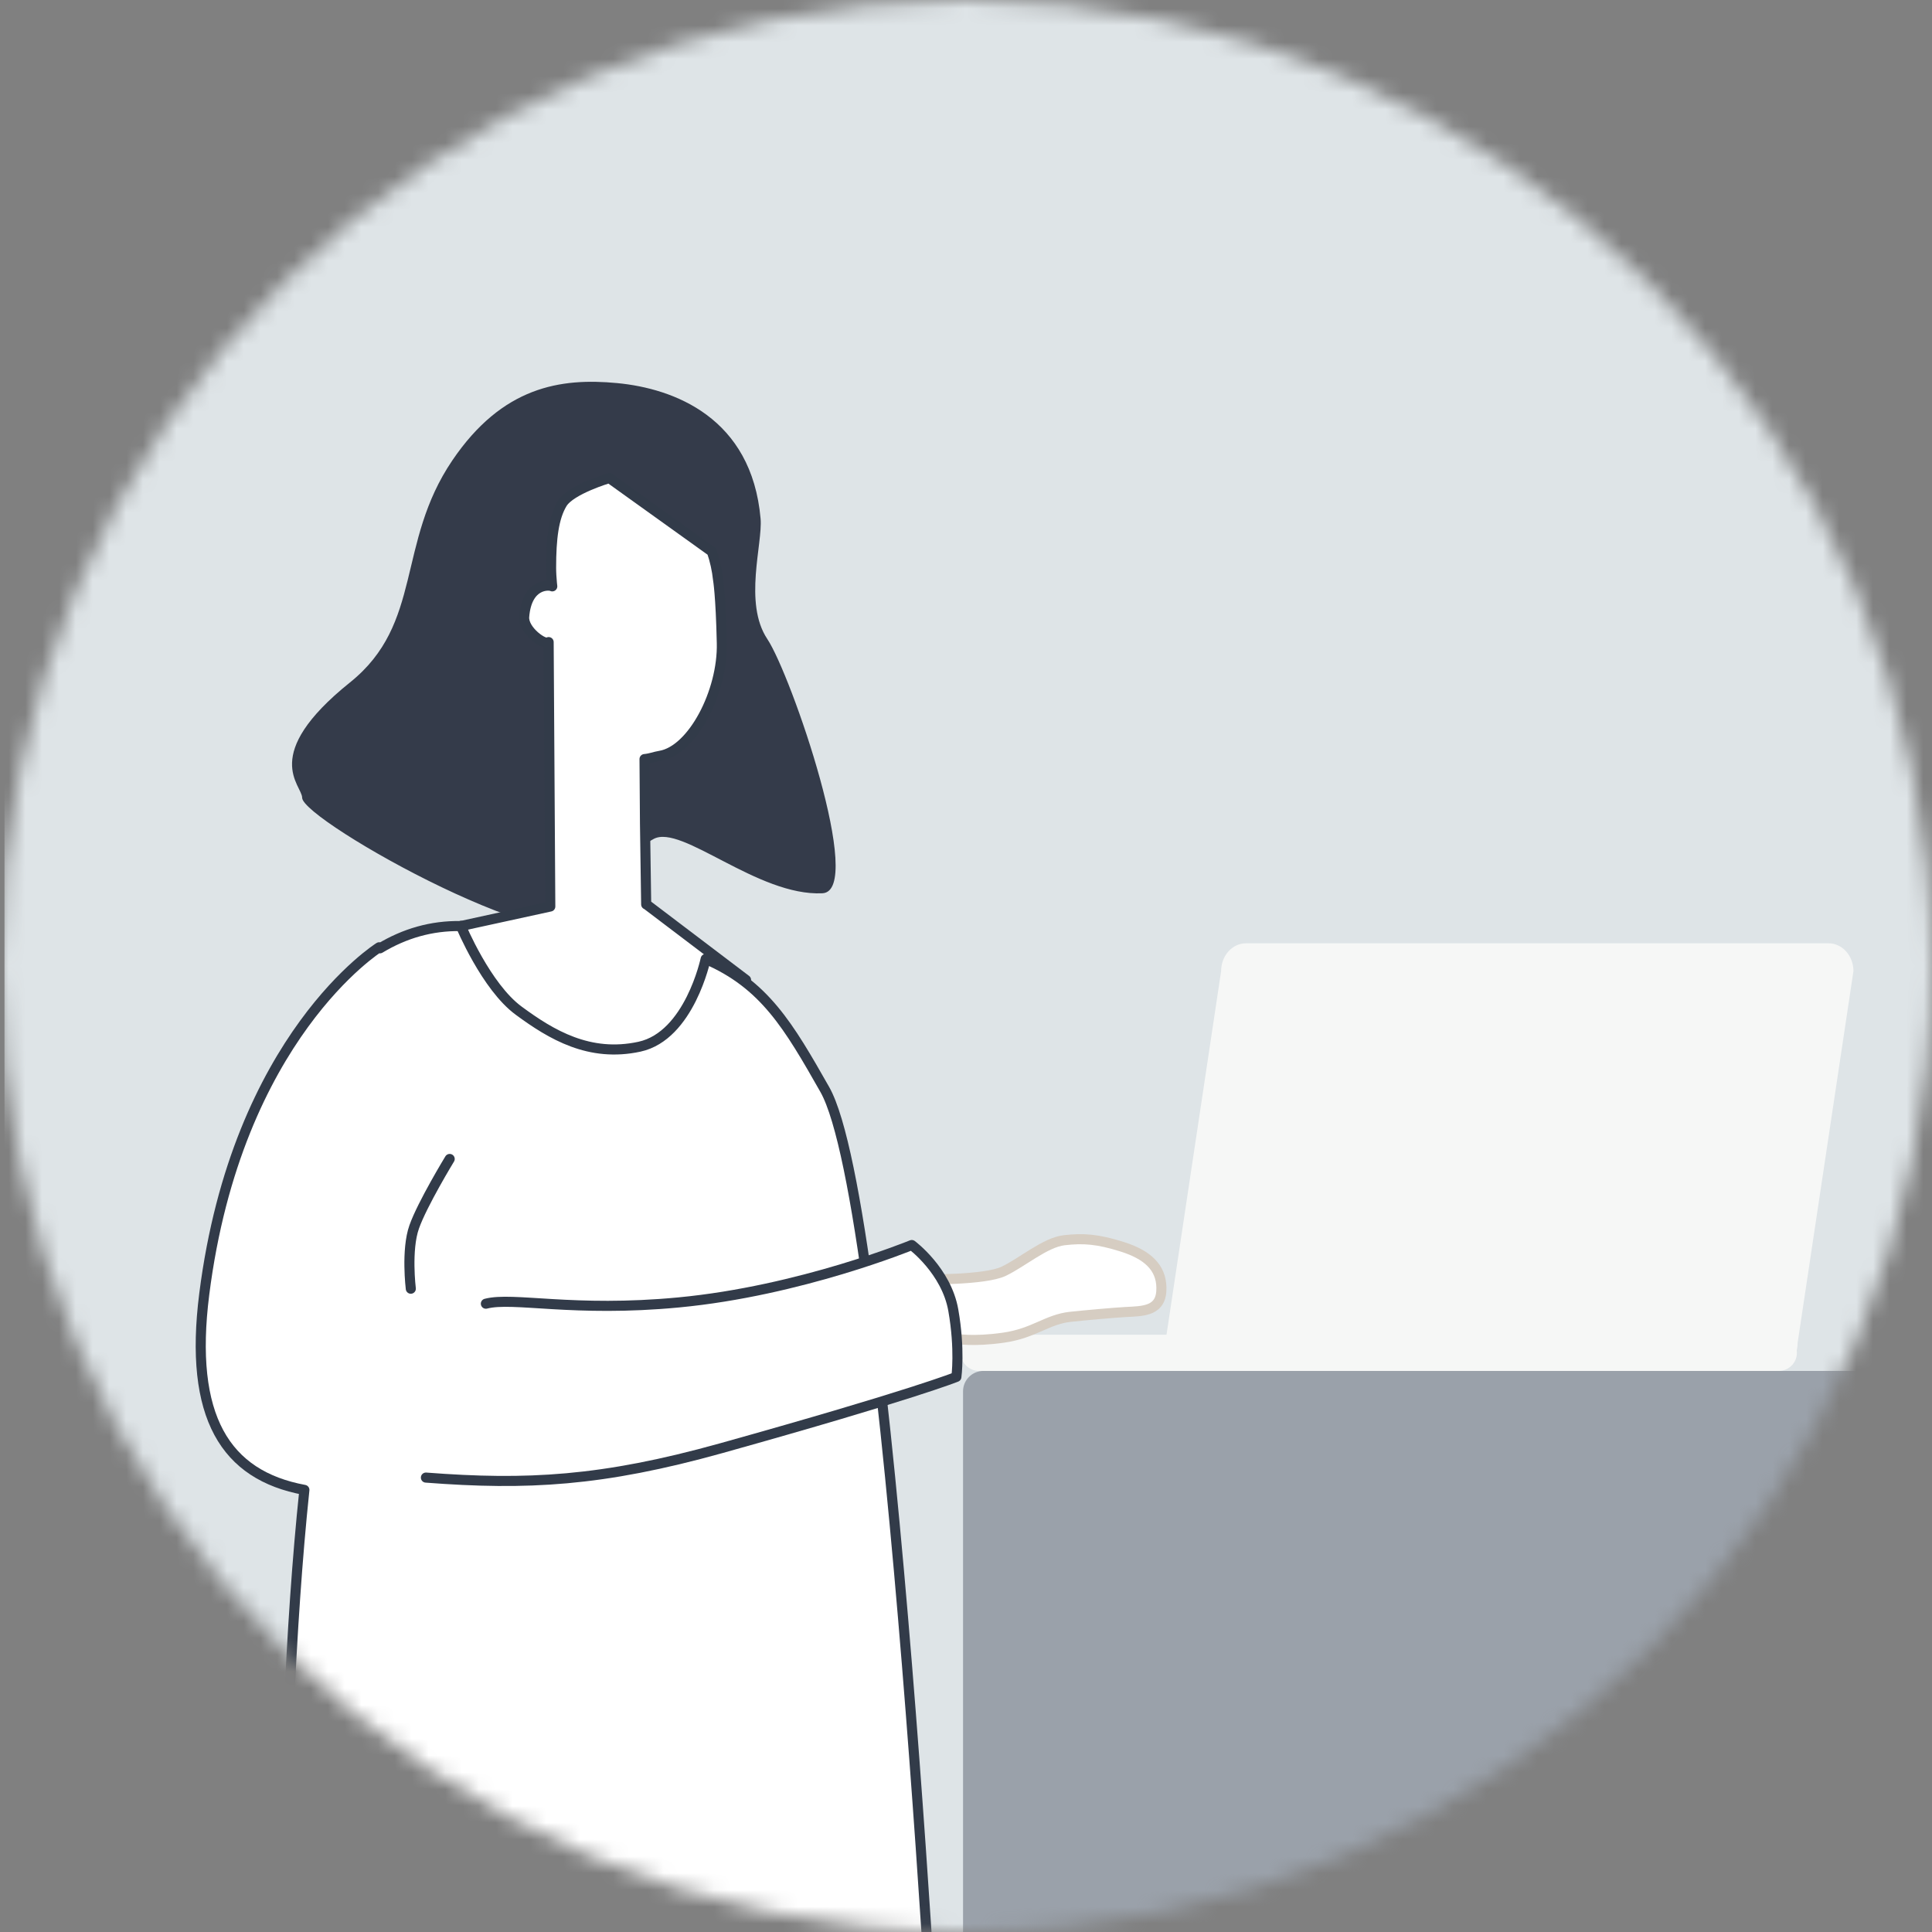
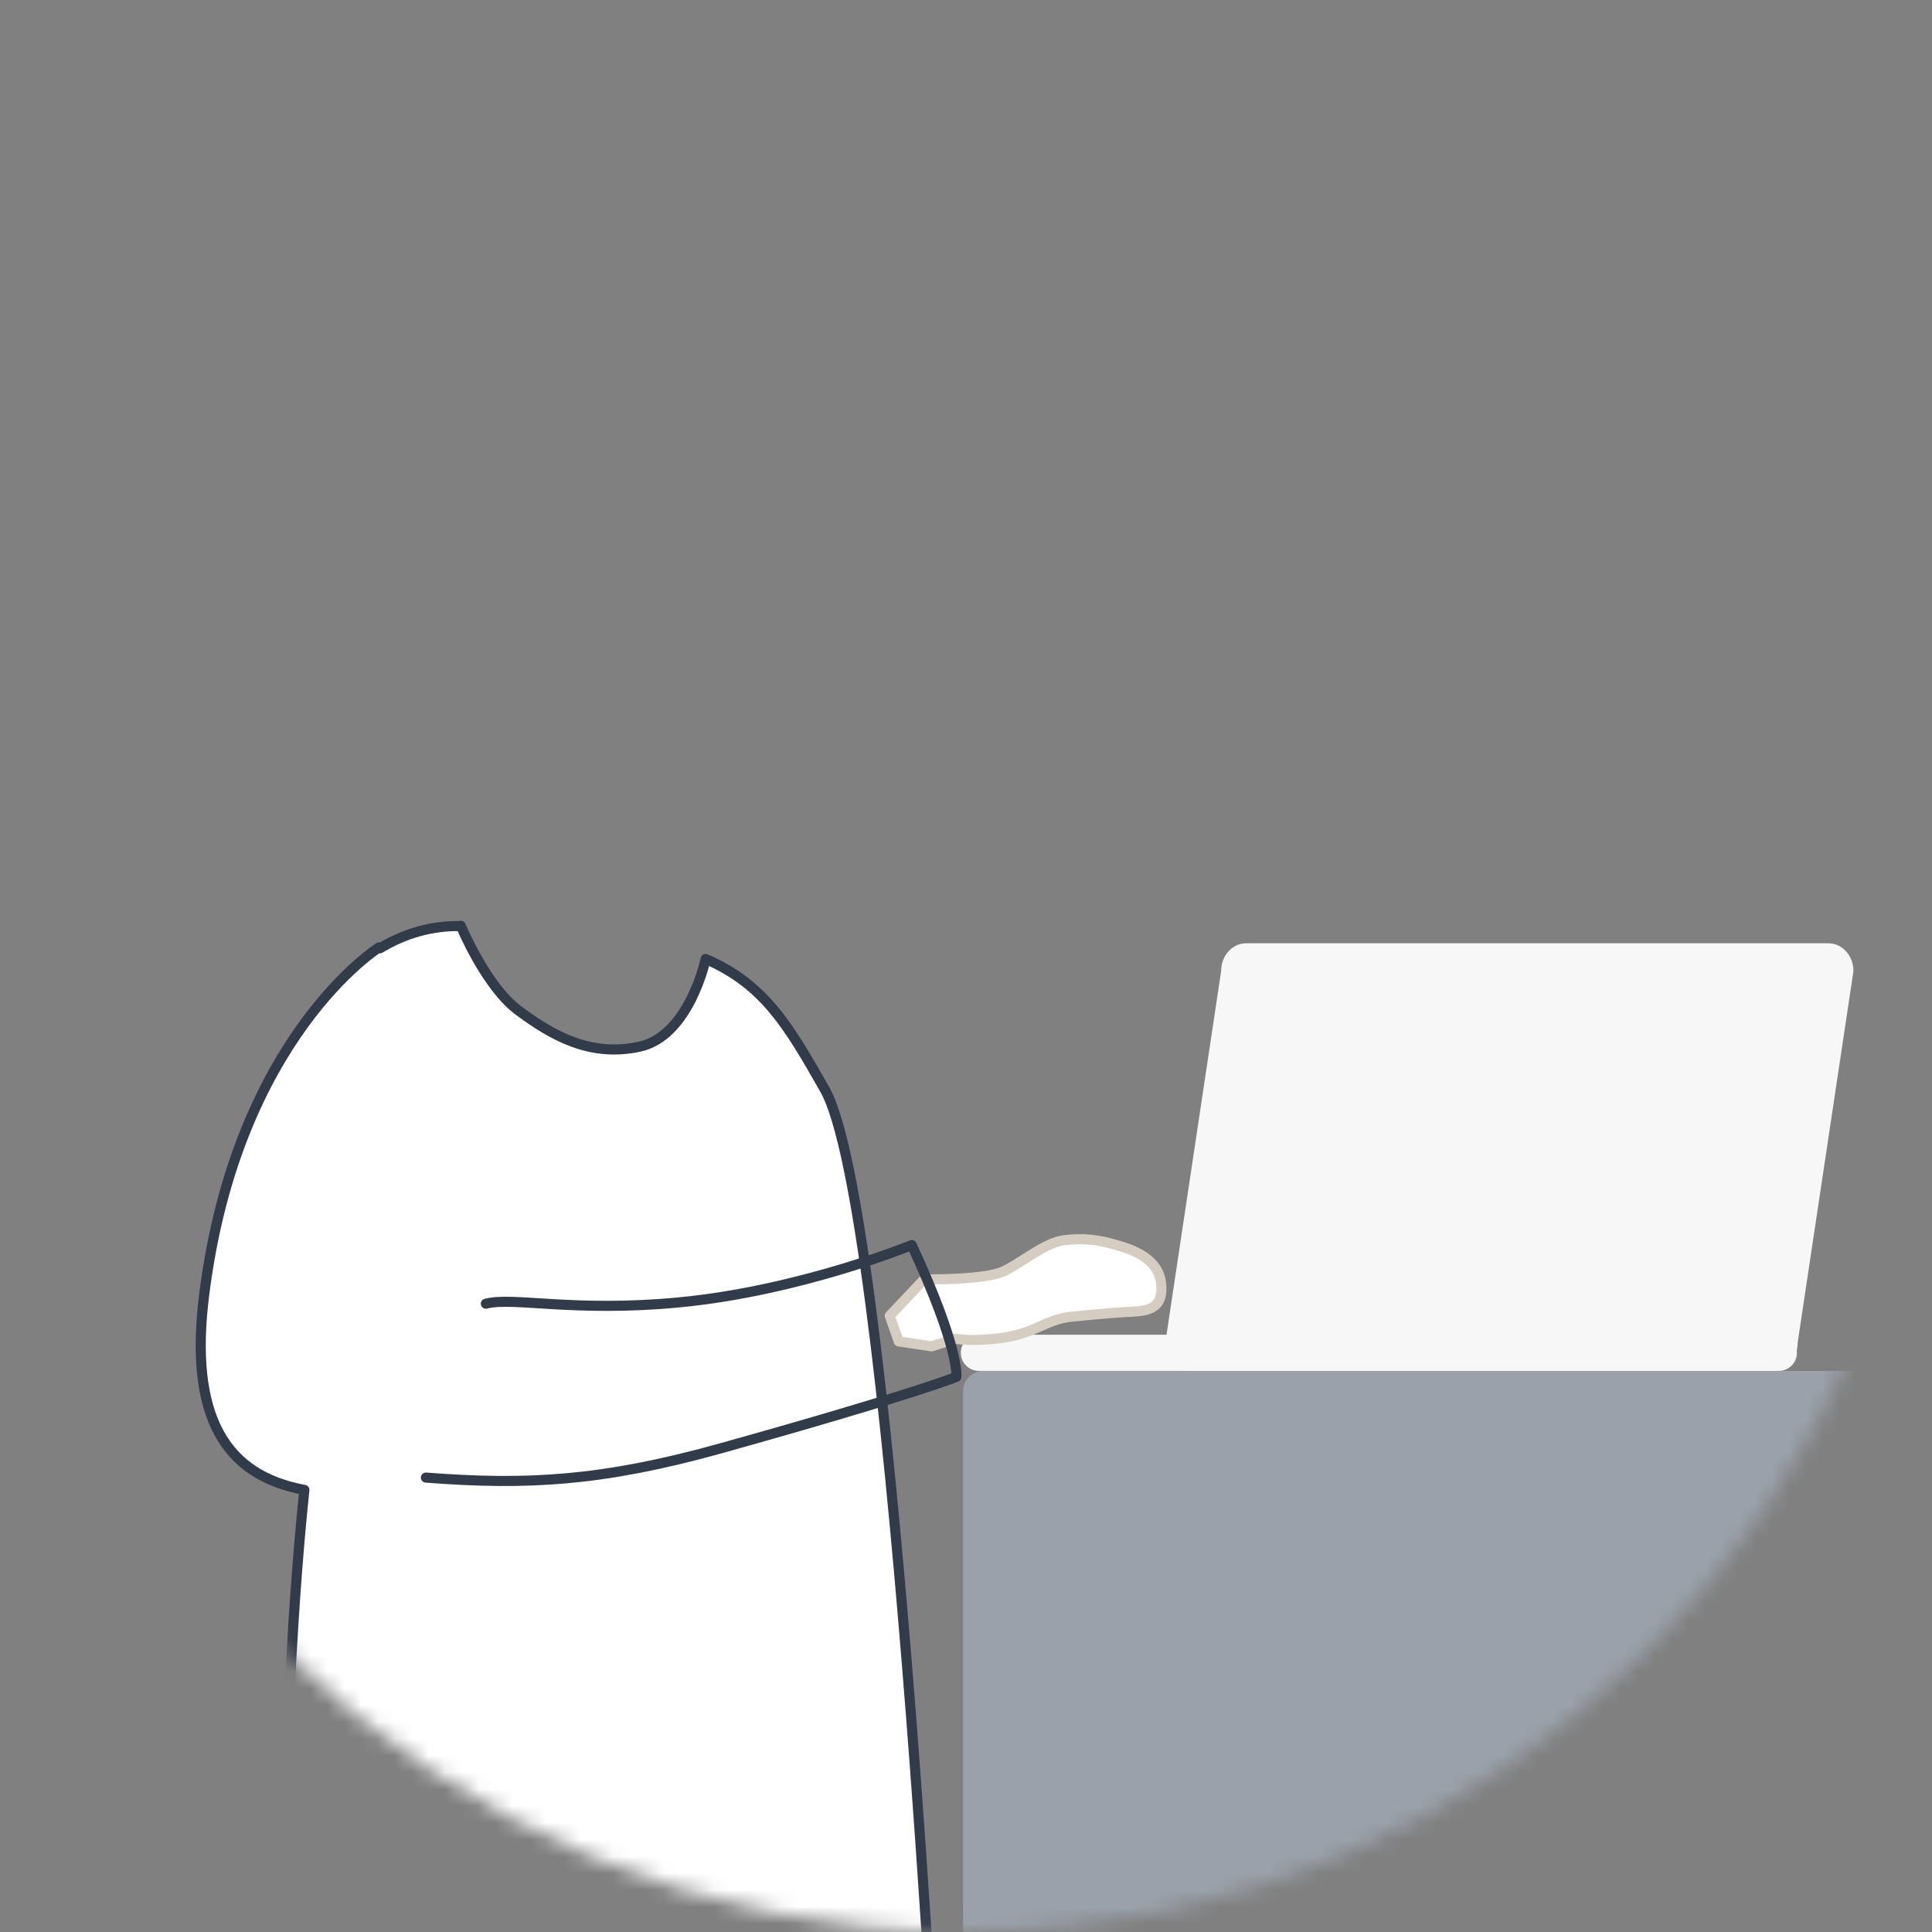
<svg xmlns="http://www.w3.org/2000/svg" width="115" height="115" viewBox="0 0 115 115" fill="none">
  <rect x="0" y="0" width="115" height="115" fill="#808080" stroke="none" />
  <mask id="mask0_748_1077" style="mask-type:alpha" maskUnits="userSpaceOnUse" x="0" y="0" width="115" height="115">
    <circle cx="57.5" cy="57.5" r="57.5" fill="#D9D9D9" />
  </mask>
  <g mask="url(#mask0_748_1077)">
-     <path d="M117.065 -1H0.267V115.797H117.065V-1Z" fill="#DEE4E7" />
    <path d="M105.877 79.448H58.272C57.675 79.448 57.191 79.93 57.191 80.525C57.191 81.12 57.675 81.602 58.272 81.602H105.877C106.474 81.602 106.958 81.12 106.958 80.525C106.958 79.93 106.474 79.448 105.877 79.448Z" fill="#F6F7F6" />
    <path d="M105.515 81.602H70.846C70.023 81.602 69.361 80.856 69.361 79.943L72.686 57.806C72.686 56.886 73.348 56.148 74.171 56.148H108.84C109.662 56.148 110.324 56.893 110.324 57.806L107 79.943C107 80.863 106.338 81.602 105.515 81.602V81.602Z" fill="#F6F7F6" />
    <path d="M127.255 81.603H58.537C57.867 81.603 57.324 82.145 57.324 82.815V133.787C57.324 134.457 57.867 135 58.537 135H127.255C127.924 135 128.467 134.457 128.467 133.787V82.815C128.467 82.145 127.924 81.603 127.255 81.603Z" fill="#9AA1AA" />
-     <path d="M45.273 30.874C44.743 24.845 40.101 23.123 36.735 22.803C33.368 22.482 29.904 23.005 26.921 27.41C23.575 32.352 25.206 37.112 20.836 40.618C15.434 44.954 17.985 46.731 17.985 47.484C17.985 48.843 34.177 57.911 35.856 54.739C37.543 51.568 36.212 51.408 38.909 49.937C40.568 49.038 45.099 53.359 48.953 53.171C51.525 53.046 47.092 40.165 45.67 38.032C44.248 35.892 45.405 32.359 45.273 30.874V30.874Z" fill="#343B4A" />
-     <path d="M38.463 53.833L38.393 49.045L38.365 45.183C38.693 45.155 38.986 45.037 39.292 44.988C41.223 44.667 43.035 41.169 42.966 38.283C42.903 35.397 42.743 34.512 42.743 34.512C42.68 33.927 42.554 33.355 42.373 32.832L36.267 28.455C36.267 28.455 33.974 29.131 33.465 29.968C32.957 30.804 32.803 32.059 32.803 33.787C32.803 34.094 32.824 34.401 32.852 34.714L32.873 34.902C32.713 34.805 31.36 34.693 31.2 36.715C31.137 37.537 32.441 38.45 32.657 38.22L32.755 53.959L27.422 55.123L30.712 63.089L38.289 65.417L44.408 58.329L38.47 53.826L38.463 53.833Z" fill="white" stroke="#323B49" stroke-width="0.6" stroke-linecap="round" stroke-linejoin="round" />
    <path d="M27.423 55.123C25.68 55.095 24.084 55.562 22.613 56.448L22.572 56.385C22.572 56.385 14.103 61.682 12.158 77.03C11.231 84.349 13.413 87.813 18.118 88.684C16.396 105.05 16.821 128.574 16.821 128.574L55.937 128.184C55.937 128.184 53.017 71.754 49.093 64.847C46.946 61.069 45.51 58.594 42.004 57.082C42.004 57.082 41.042 61.654 38.066 62.303C35.09 62.951 32.818 61.592 30.88 60.163C28.935 58.741 27.43 55.109 27.43 55.109L27.423 55.123Z" fill="white" stroke="#323B49" stroke-width="0.6" stroke-linecap="round" stroke-linejoin="round" />
    <path d="M26.767 68.986C26.767 68.986 25.136 71.663 24.655 73.029C24.168 74.395 24.453 76.709 24.453 76.709" fill="white" />
-     <path d="M26.767 68.986C26.767 68.986 25.136 71.663 24.655 73.029C24.168 74.395 24.453 76.709 24.453 76.709" stroke="#323B49" stroke-width="0.6" stroke-linecap="round" stroke-linejoin="round" />
    <path d="M55.031 76.152C55.031 76.152 58.62 76.208 59.743 75.671C60.865 75.134 62.21 73.957 63.339 73.824C64.468 73.692 65.326 73.747 66.803 74.214C68.281 74.681 69.111 75.427 69.131 76.64C69.166 78.062 68.058 78.041 66.992 78.097C66.343 78.132 64.545 78.292 63.709 78.382C62.315 78.536 61.548 79.365 59.736 79.623C57.875 79.888 56.885 79.686 56.885 79.686L55.449 80.139L53.498 79.846L52.961 78.32L55.024 76.138L55.031 76.152Z" fill="white" stroke="#D6CDC2" stroke-width="0.6" stroke-linecap="round" stroke-linejoin="round" />
-     <path d="M28.921 77.601C30.552 77.176 34.114 78.124 40.401 77.525C47.622 76.842 54.271 74.109 54.271 74.109C54.271 74.109 56.334 75.636 56.745 77.992C57.157 80.341 56.927 81.958 56.927 81.958C56.927 81.958 54.355 83.01 42.931 86.202C35.835 88.182 31.361 88.412 25.352 87.952" fill="white" />
-     <path d="M28.921 77.601C30.552 77.176 34.114 78.124 40.401 77.525C47.622 76.842 54.271 74.109 54.271 74.109C54.271 74.109 56.334 75.636 56.745 77.992C57.157 80.341 56.927 81.958 56.927 81.958C56.927 81.958 54.355 83.01 42.931 86.202C35.835 88.182 31.361 88.412 25.352 87.952" stroke="#323B49" stroke-width="0.6" stroke-linecap="round" stroke-linejoin="round" />
+     <path d="M28.921 77.601C30.552 77.176 34.114 78.124 40.401 77.525C47.622 76.842 54.271 74.109 54.271 74.109C57.157 80.341 56.927 81.958 56.927 81.958C56.927 81.958 54.355 83.01 42.931 86.202C35.835 88.182 31.361 88.412 25.352 87.952" stroke="#323B49" stroke-width="0.6" stroke-linecap="round" stroke-linejoin="round" />
  </g>
</svg>